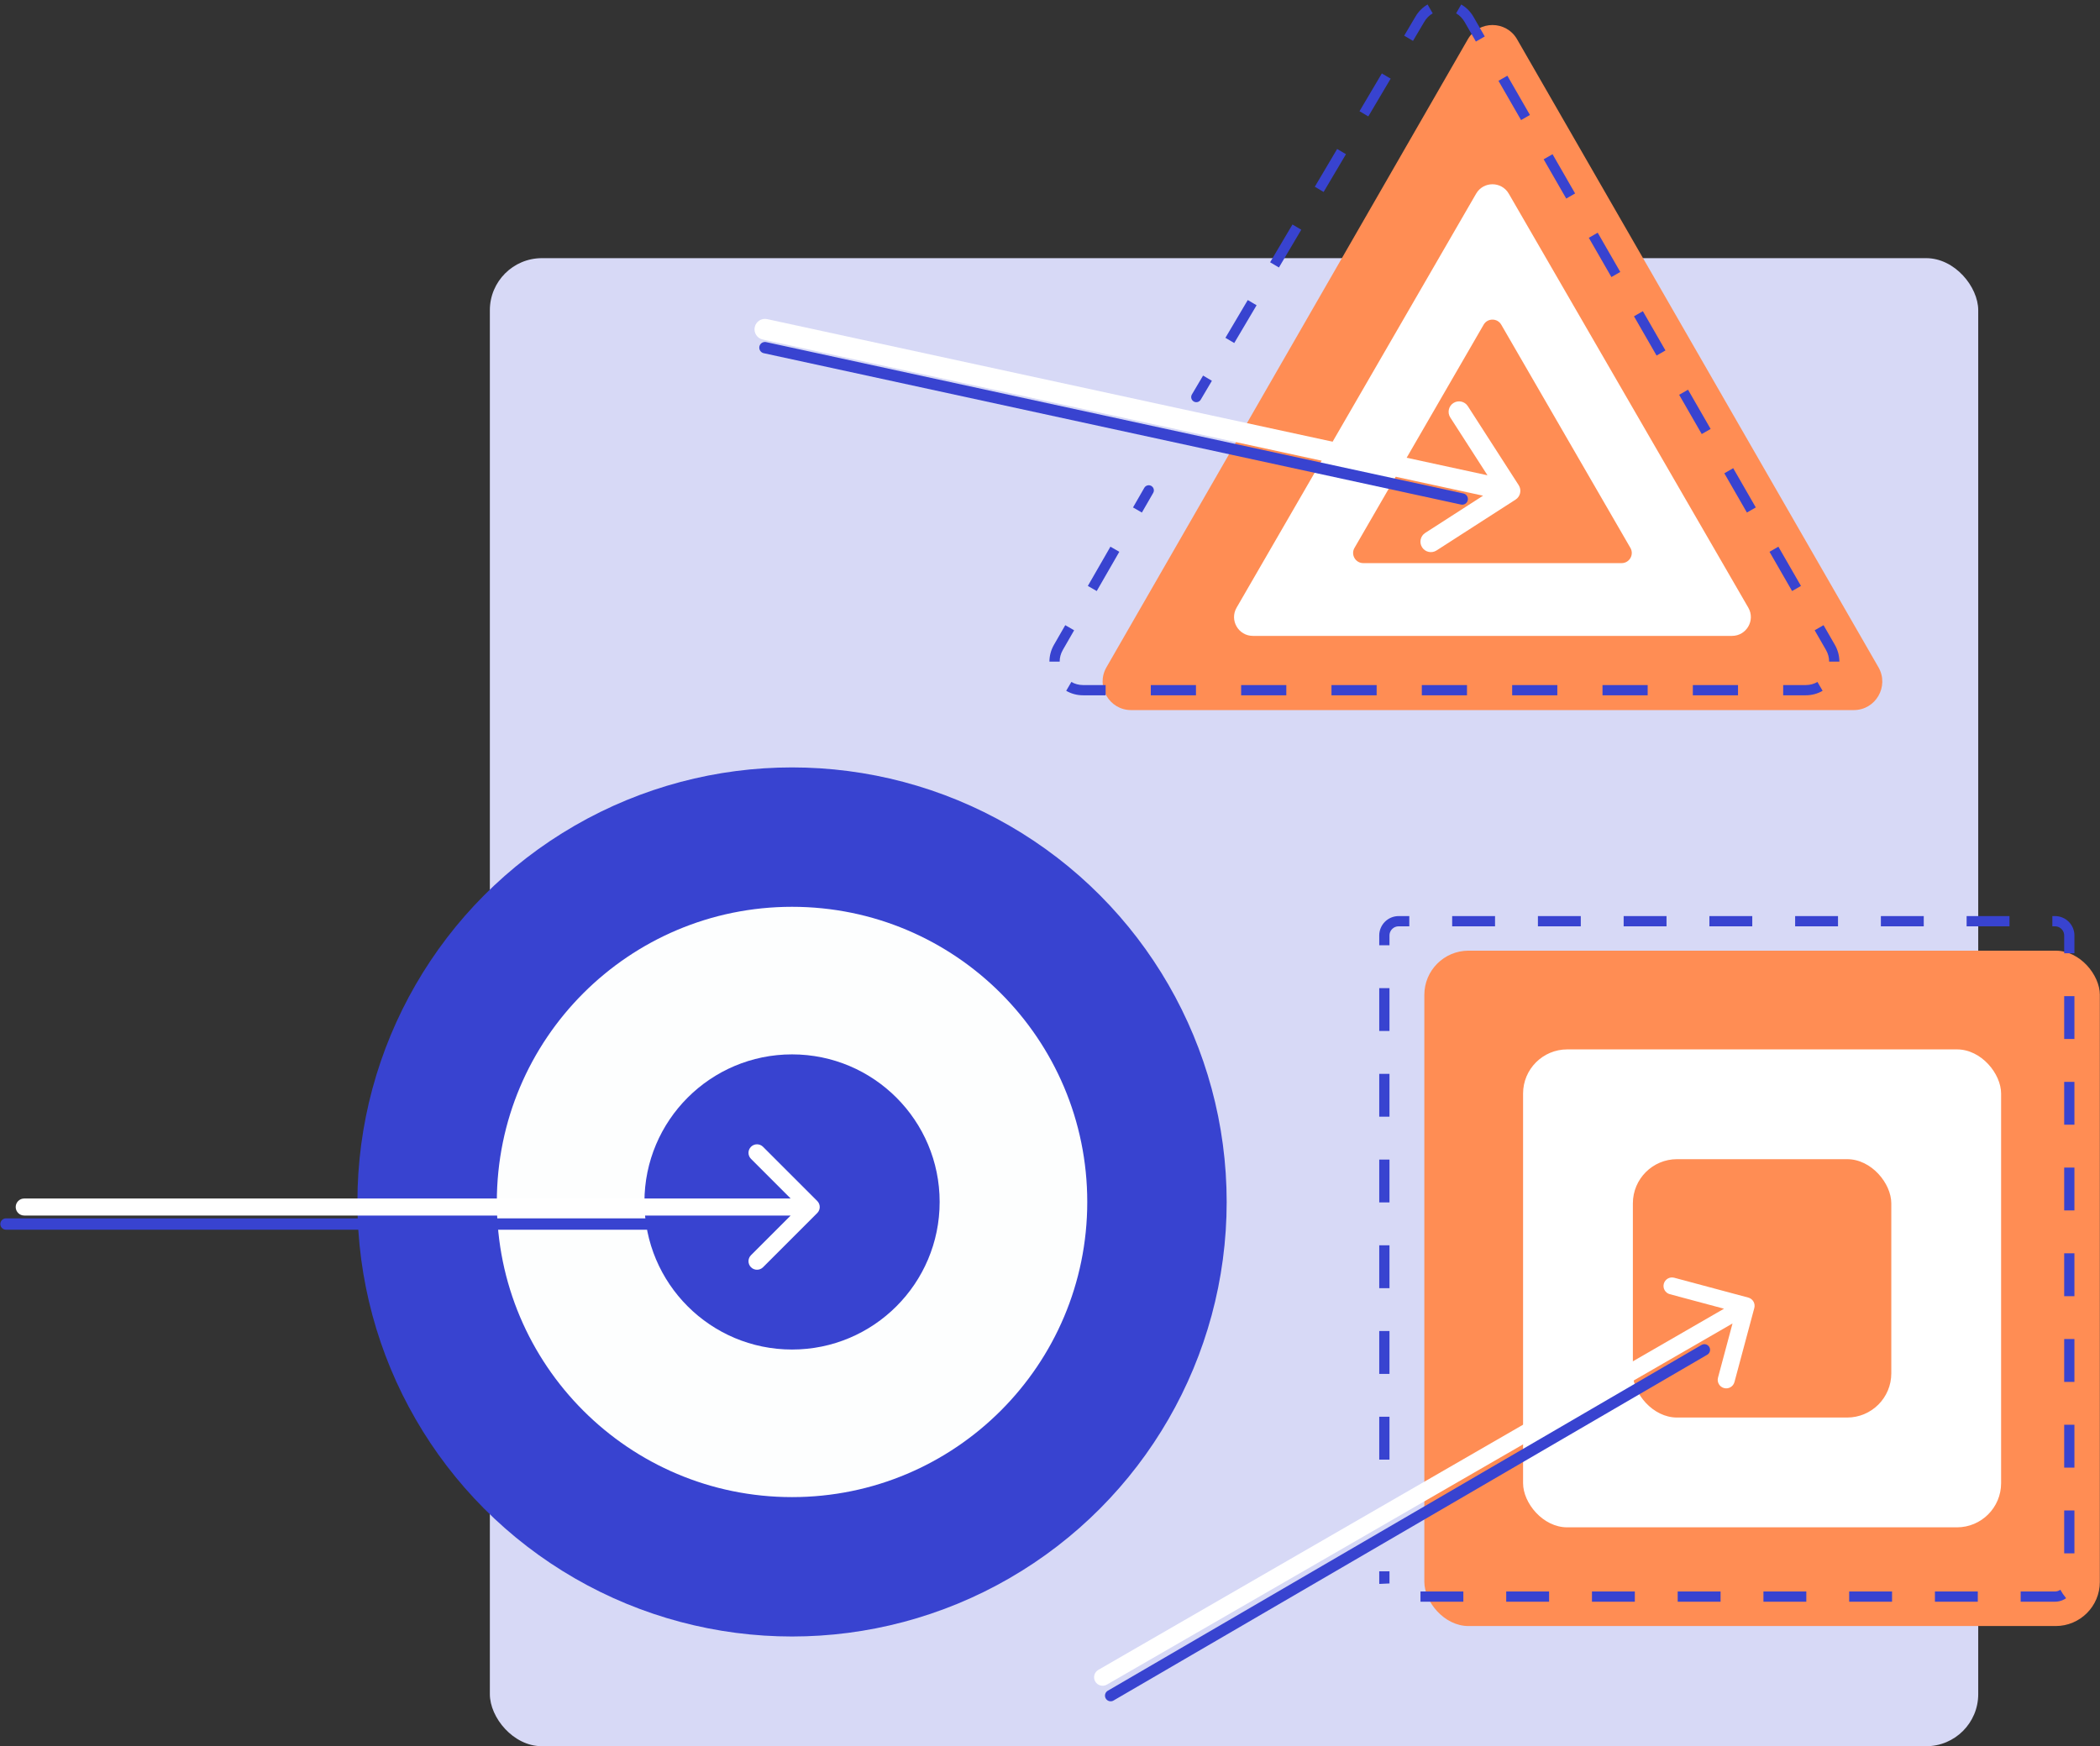
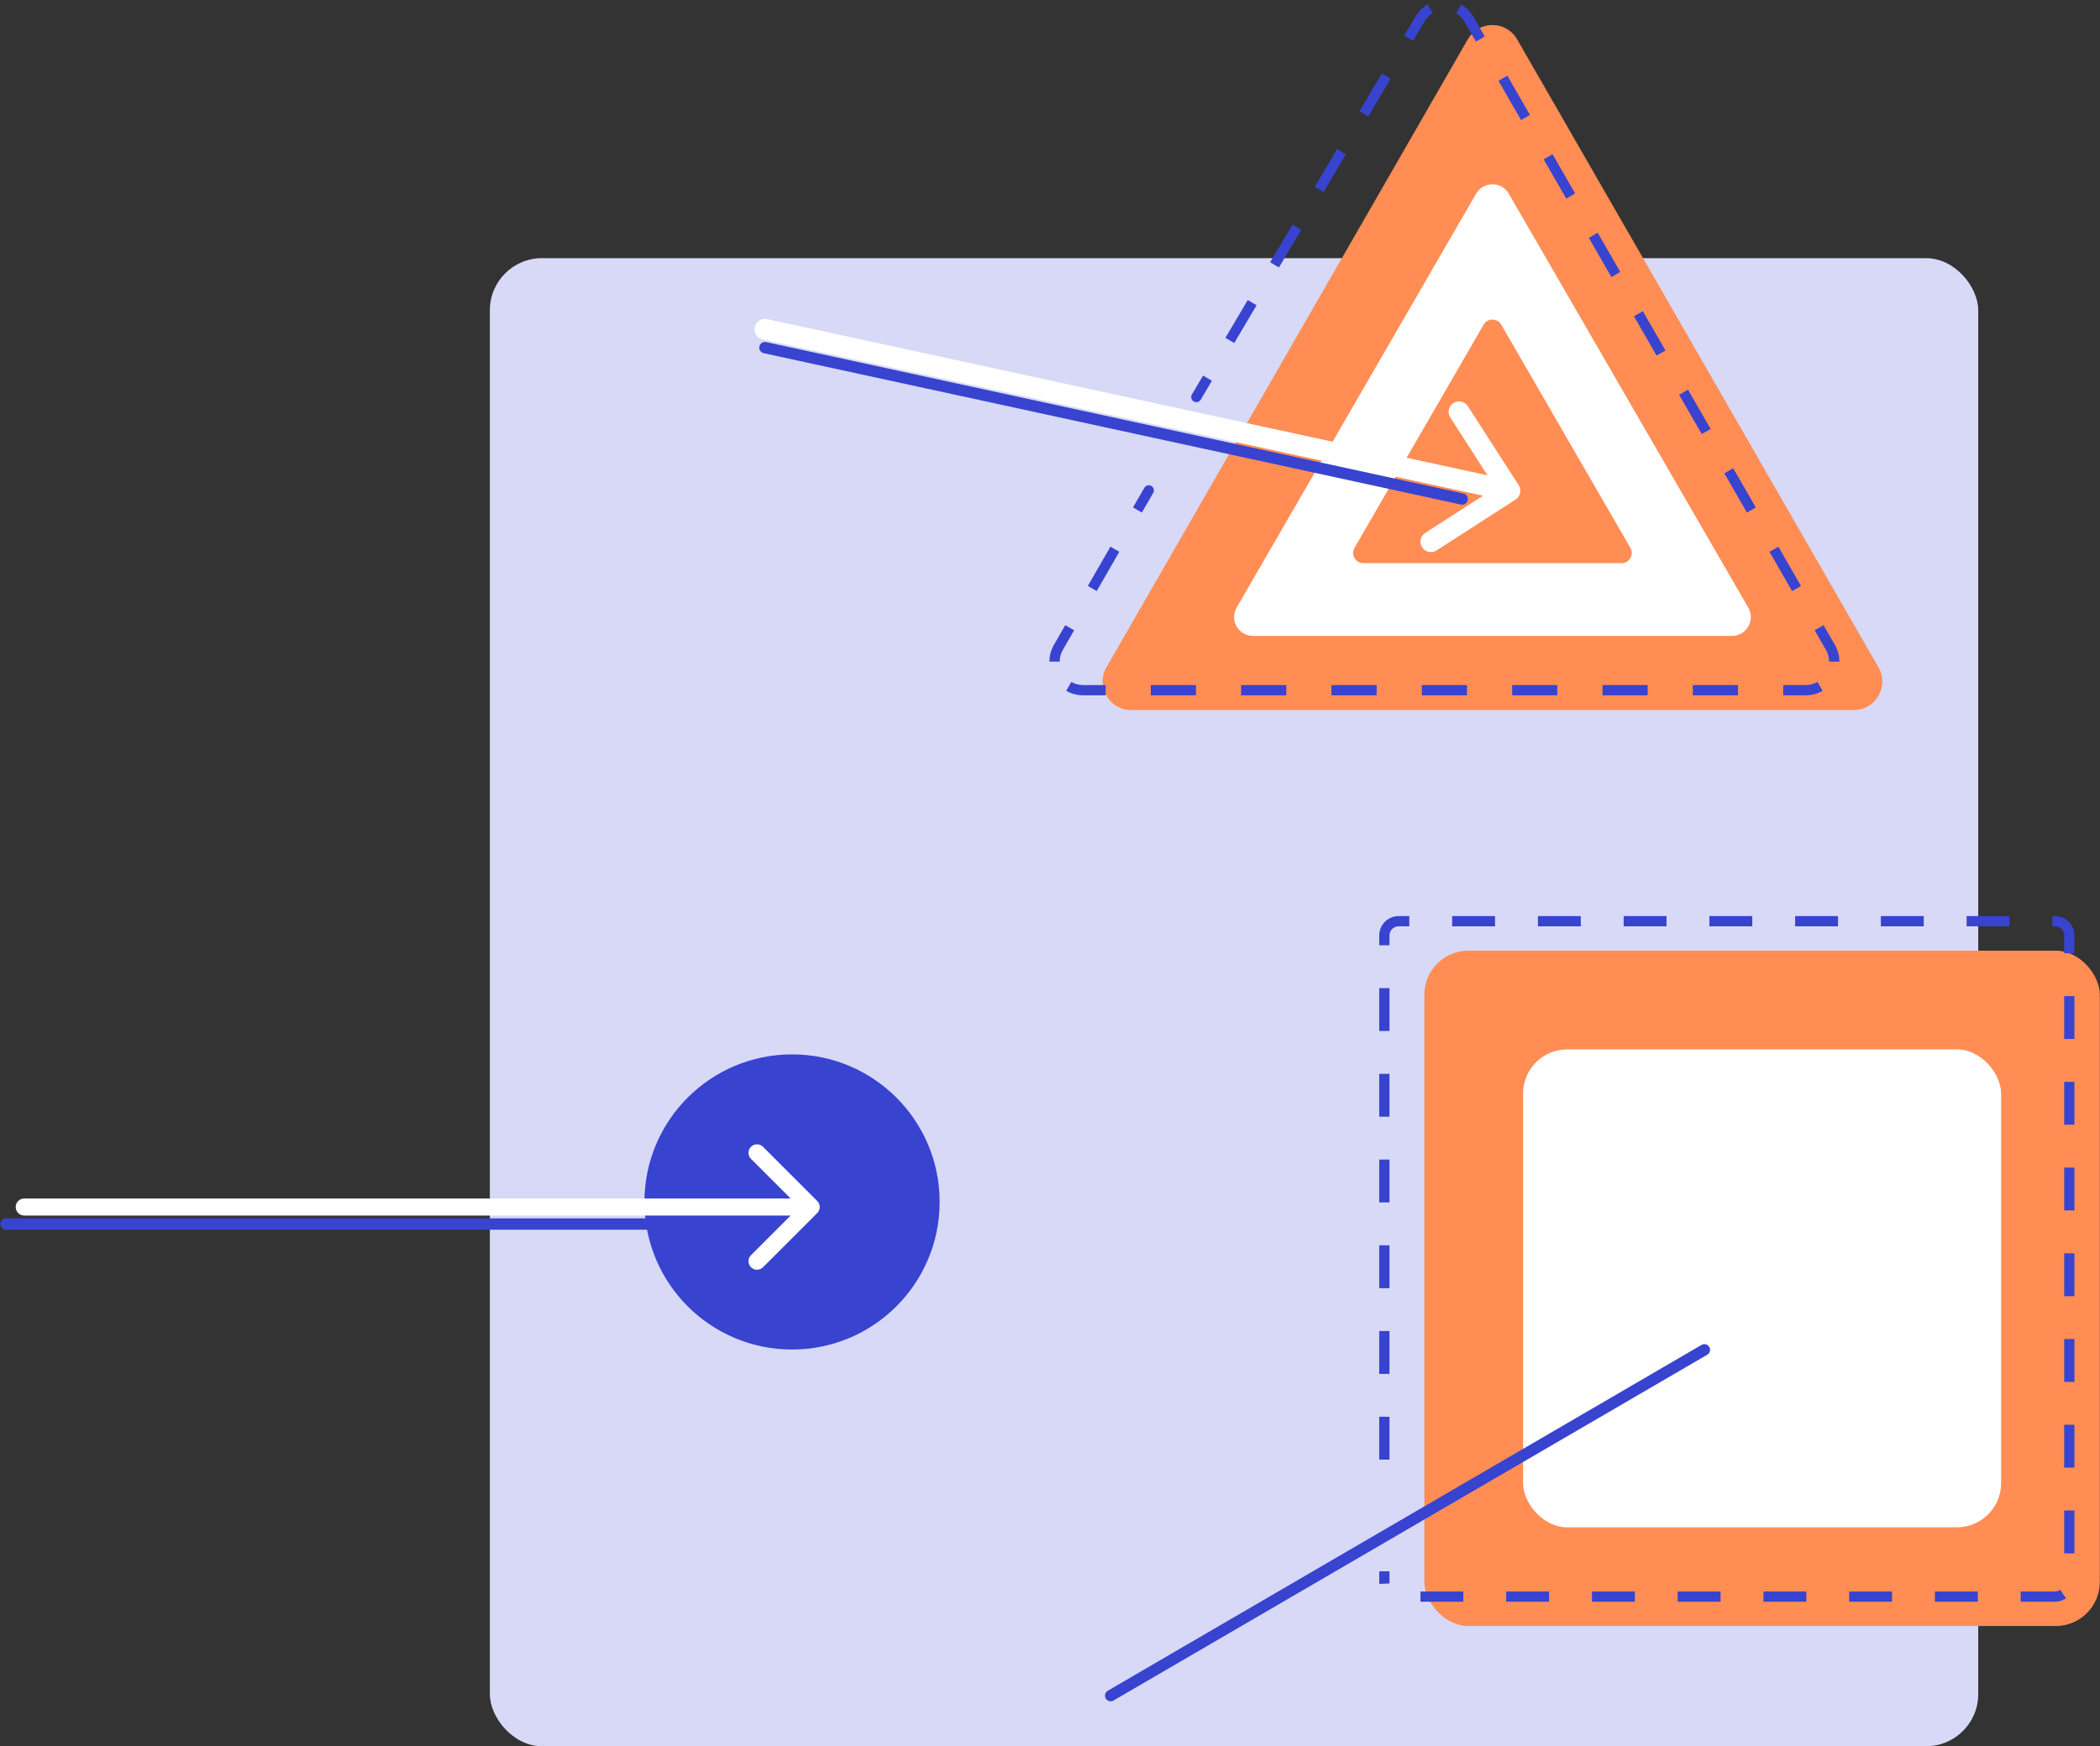
<svg xmlns="http://www.w3.org/2000/svg" width="410" height="341" viewBox="0 0 410 341" fill="none">
  <rect x="0" y="0" width="410" height="341" fill="#333333" stroke="none" />
  <rect x="95.638" y="50.413" width="290.587" height="290.587" rx="10.17" fill="#D7D9F6" />
-   <circle cx="154.637" cy="234.716" r="84.857" fill="#3843D0" />
-   <circle cx="154.637" cy="234.716" r="57.637" fill="#FDFEFE" />
  <circle cx="154.637" cy="234.716" r="28.818" fill="#3843D0" />
  <rect x="278.085" y="185.646" width="131.885" height="131.885" rx="8.623" fill="#FF8D54" />
  <rect x="297.361" y="204.924" width="93.331" height="93.331" rx="8.623" fill="white" />
-   <rect x="318.799" y="226.361" width="50.454" height="50.454" rx="8.623" fill="#FF8D54" />
  <path d="M270.28 285.029V182.682C270.28 181.141 271.529 179.892 273.07 179.892H401.217C402.758 179.892 404.007 181.141 404.007 182.682V308.986C404.007 310.528 402.758 311.777 401.217 311.777H273.07C271.529 311.777 270.28 310.528 270.28 308.986V306.842" stroke="#3843D0" stroke-width="2" stroke-dasharray="8.37 8.37" />
  <path d="M4.729 234.042C3.811 234.042 3.066 234.787 3.066 235.705C3.066 236.624 3.811 237.368 4.729 237.368L4.729 234.042ZM159.557 236.881C160.207 236.232 160.207 235.179 159.557 234.529L148.973 223.945C148.324 223.296 147.271 223.296 146.621 223.945C145.972 224.595 145.972 225.648 146.621 226.297L156.029 235.705L146.621 245.113C145.972 245.763 145.972 246.816 146.621 247.465C147.271 248.115 148.324 248.115 148.973 247.465L159.557 236.881ZM4.729 237.368L158.381 237.368L158.381 234.042L4.729 234.042L4.729 237.368Z" fill="white" />
-   <path d="M214.439 326.089C213.643 326.548 213.371 327.565 213.83 328.36C214.289 329.156 215.306 329.428 216.102 328.969L214.439 326.089ZM342.507 255.426C342.745 254.539 342.218 253.627 341.331 253.39L326.873 249.516C325.986 249.278 325.074 249.804 324.837 250.692C324.599 251.579 325.125 252.491 326.013 252.728L338.864 256.172L335.42 269.023C335.183 269.911 335.709 270.822 336.596 271.06C337.484 271.298 338.395 270.771 338.633 269.884L342.507 255.426ZM216.102 328.969L341.732 256.436L340.069 253.556L214.439 326.089L216.102 328.969Z" fill="white" />
  <path d="M286.574 7.675C288.712 3.959 294.057 3.959 296.194 7.675L366.746 130.303C368.883 134.019 366.211 138.664 361.935 138.664H220.833C216.557 138.664 213.885 134.019 216.023 130.303L286.574 7.675Z" fill="#FF8D54" />
  <path d="M288.194 37.821C289.612 35.371 293.154 35.371 294.572 37.821L341.337 118.664C342.754 121.113 340.982 124.176 338.148 124.176H244.618C241.784 124.176 240.012 121.113 241.429 118.664L288.194 37.821Z" fill="white" />
  <path d="M289.663 63.404C290.427 62.083 292.338 62.083 293.102 63.404L318.318 106.994C319.082 108.315 318.127 109.966 316.598 109.966H266.167C264.639 109.966 263.684 108.315 264.448 106.994L289.663 63.404Z" fill="#FF8D54" />
  <path d="M206.641 126.415L205.774 125.916L206.641 126.415ZM357.364 126.415L358.231 125.916L358.231 125.916L357.364 126.415ZM286.813 3.787L285.946 4.286L285.946 4.286L286.813 3.787ZM277.192 3.787L278.053 4.296L278.059 4.286L277.192 3.787ZM232.705 77.03C232.424 77.505 232.581 78.118 233.057 78.4C233.532 78.681 234.145 78.523 234.427 78.048L232.705 77.03ZM225.146 96.257C225.421 95.778 225.256 95.166 224.778 94.891C224.299 94.616 223.688 94.781 223.412 95.259L225.146 96.257ZM223.412 95.259L221.207 99.091L222.941 100.089L225.146 96.257L223.412 95.259ZM216.798 106.756L212.388 114.42L214.122 115.417L218.532 107.753L216.798 106.756ZM207.979 122.084L205.774 125.916L207.508 126.914L209.713 123.081L207.979 122.084ZM205.774 125.916C205.168 126.971 204.888 128.098 204.889 129.2L206.889 129.198C206.888 128.44 207.079 127.659 207.508 126.914L205.774 125.916ZM208.162 134.898C209.116 135.453 210.233 135.776 211.451 135.776V133.776C210.593 133.776 209.822 133.55 209.169 133.17L208.162 134.898ZM211.451 135.776H215.861V133.776H211.451V135.776ZM224.68 135.776H233.499V133.776H224.68V135.776ZM242.318 135.776H251.136V133.776H242.318V135.776ZM259.955 135.776H268.774V133.776H259.955V135.776ZM277.593 135.776H286.412V133.776H277.593V135.776ZM295.231 135.776H304.05V133.776H295.231V135.776ZM312.869 135.776H321.688V133.776H312.869V135.776ZM330.506 135.776H339.325V133.776H330.506V135.776ZM348.144 135.776H352.554V133.776H348.144V135.776ZM352.554 135.776C353.772 135.776 354.889 135.453 355.843 134.898L354.836 133.17C354.183 133.55 353.412 133.776 352.554 133.776V135.776ZM359.116 129.2C359.117 128.098 358.837 126.971 358.231 125.916L356.497 126.914C356.926 127.659 357.117 128.44 357.116 129.198L359.116 129.2ZM358.231 125.916L356.026 122.084L354.292 123.081L356.497 126.914L358.231 125.916ZM351.617 114.42L347.207 106.756L345.474 107.753L349.883 115.417L351.617 114.42ZM342.798 99.091L338.388 91.427L336.655 92.424L341.064 100.089L342.798 99.091ZM333.979 83.763L329.569 76.099L327.836 77.096L332.245 84.76L333.979 83.763ZM325.16 68.434L320.75 60.77L319.017 61.767L323.426 69.432L325.16 68.434ZM316.341 53.106L311.932 45.442L310.198 46.439L314.607 54.103L316.341 53.106ZM307.522 37.777L303.113 30.113L301.379 31.11L305.789 38.775L307.522 37.777ZM298.703 22.449L294.294 14.785L292.56 15.782L296.97 23.446L298.703 22.449ZM289.884 7.12L287.68 3.288L285.946 4.286L288.151 8.118L289.884 7.12ZM287.68 3.288C287.073 2.234 286.239 1.426 285.286 0.875L284.286 2.607C284.938 2.984 285.517 3.54 285.946 4.286L287.68 3.288ZM278.719 0.875C277.766 1.426 276.932 2.234 276.325 3.288L278.059 4.286C278.488 3.54 279.067 2.984 279.72 2.607L278.719 0.875ZM276.332 3.278L274.15 6.965L275.872 7.984L278.053 4.296L276.332 3.278ZM269.788 14.341L265.425 21.716L267.146 22.734L271.509 15.359L269.788 14.341ZM261.062 29.091L256.7 36.466L258.421 37.484L262.784 30.109L261.062 29.091ZM252.337 43.841L247.974 51.217L249.696 52.235L254.058 44.86L252.337 43.841ZM243.612 58.592L239.249 65.967L240.971 66.985L245.333 59.61L243.612 58.592ZM234.887 73.342L232.705 77.03L234.427 78.048L236.608 74.36L234.887 73.342Z" fill="#3843D0" />
  <path d="M149.779 62.317C148.679 62.078 147.593 62.777 147.354 63.877C147.116 64.978 147.814 66.064 148.915 66.302L149.779 62.317ZM295.897 97.562C296.843 96.953 297.117 95.691 296.508 94.744L286.577 79.314C285.967 78.367 284.706 78.094 283.759 78.703C282.812 79.312 282.538 80.574 283.148 81.521L291.975 95.237L278.26 104.064C277.313 104.673 277.039 105.935 277.649 106.882C278.258 107.829 279.52 108.102 280.467 107.493L295.897 97.562ZM148.915 66.302L294.361 97.84L295.225 93.855L149.779 62.317L148.915 66.302Z" fill="white" />
  <path d="M332.76 263.594L216.844 331.119" stroke="#3843D0" stroke-width="2.217" stroke-linecap="round" />
  <path d="M285.481 97.448L149.347 67.888" stroke="#3843D0" stroke-width="2.217" stroke-linecap="round" />
  <path d="M143.647 239.026L1.175 239.026" stroke="#3843D0" stroke-width="2.217" stroke-linecap="round" />
</svg>